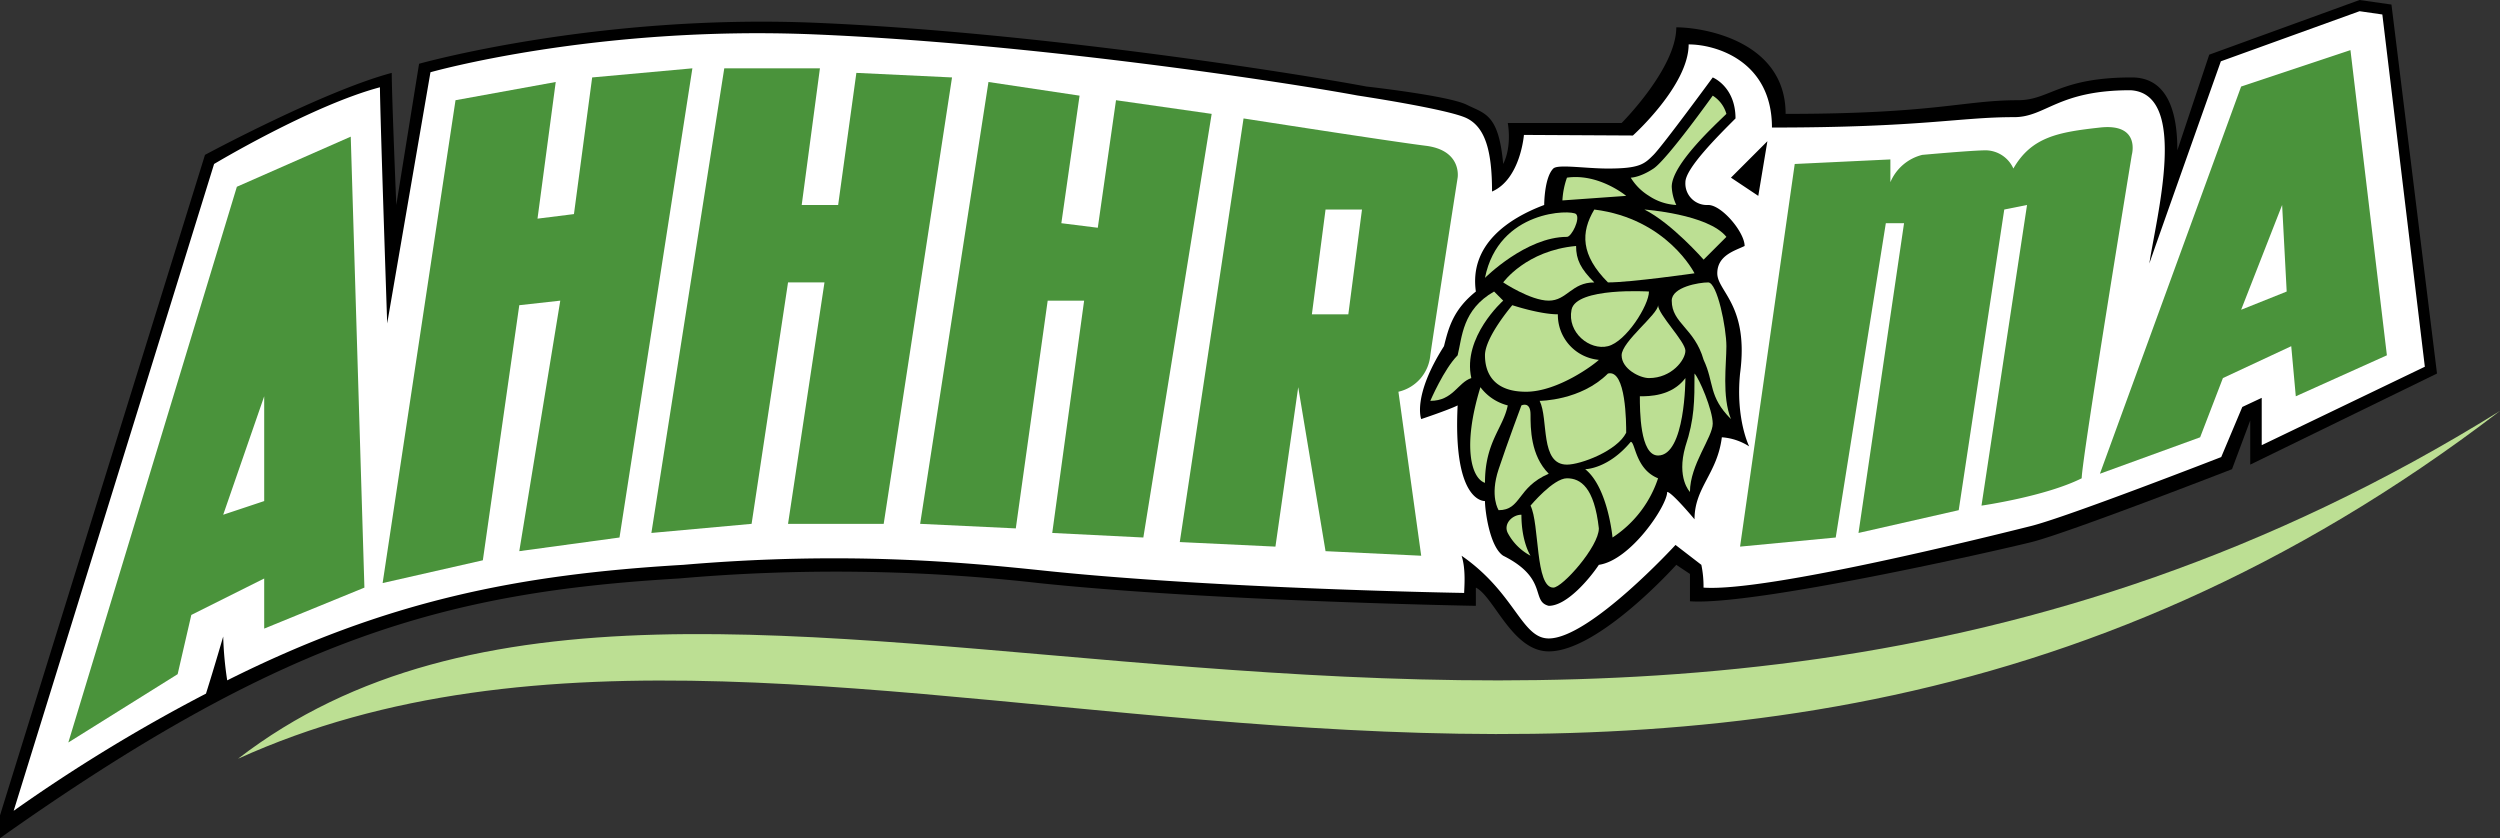
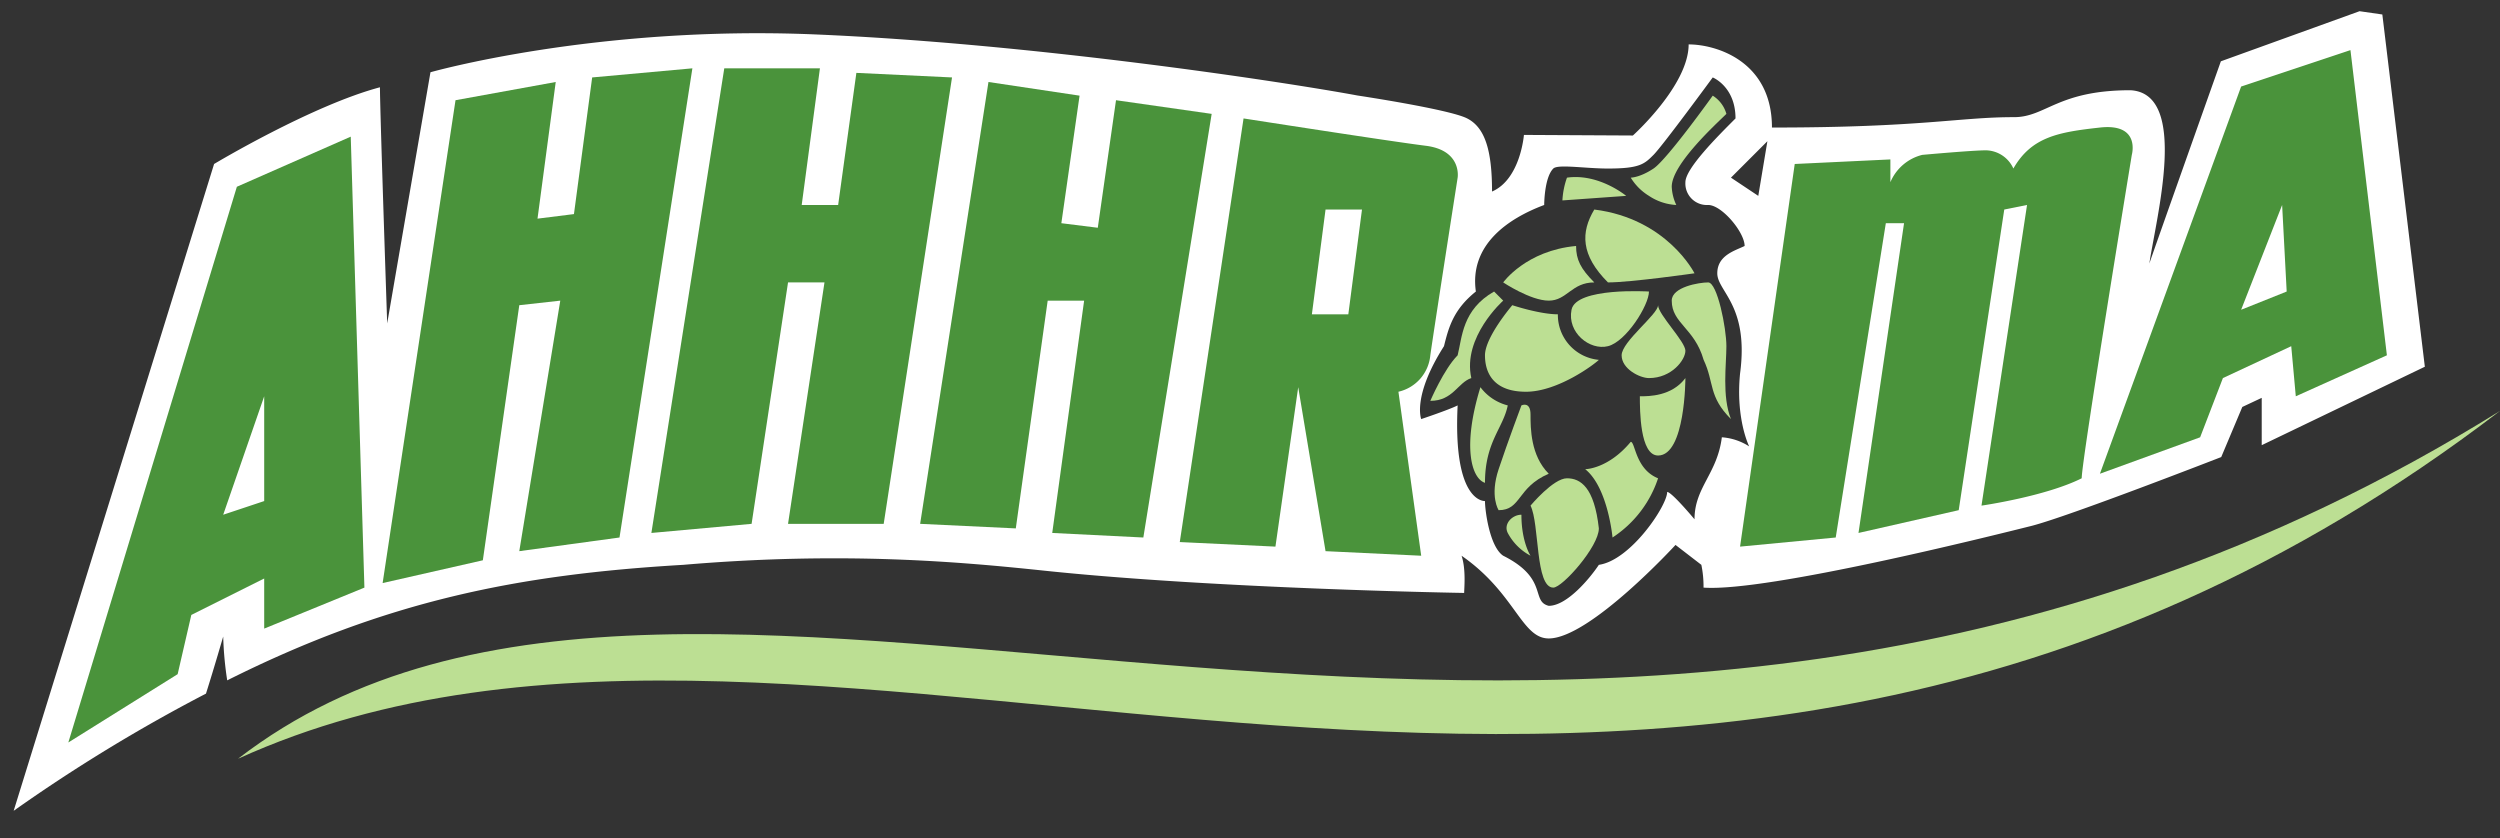
<svg xmlns="http://www.w3.org/2000/svg" viewBox="0 0 548.83 184">
  <rect x="0" y="0" width="548.83" height="184" fill="#333333" stroke="none" />
  <defs>
    <style>.cls-1{fill:#fff;}.cls-2{fill:#4a933b;}.cls-3{fill:#bcdf93;}</style>
  </defs>
  <g id="Layer_2" data-name="Layer 2">
    <g id="Layer_1-2" data-name="Layer 1">
-       <path d="M0,184v-5L45,34S71,20,86,16c0,5,1,29,1,29l5-31s39-11,87-9S284,16,300,19c0,0,18,2,22,4s7,2,8,13c2-4,1-9,1-9h25s12-12,12-21c6,0,24,3,24,19,33,0,39-3,51-3,7,0,9-5,25-5,9,0,10,10,10,16l7-21L518,0l7,1,10,81-41,20V92.29L490,103s-36,14-44,16-61,14-75,13v-6l-3-2s-17,19-28,19c-8,0-12-12-16-14v4s-58-1-96-5a396,396,0,0,0-79-1C98,130,62.15,140,0,184Z" />
      <path class="cls-1" d="M532.33,80.51,523,3.18l-5-.72-30.45,11s-14.7,41.4-15.7,44.4c1.52-10.19,8.75-37.35-4.15-38.05-16,0-18.55,5.91-25.55,5.91C430.17,25.7,422,28,389,28c0-14.61-12.29-18.25-18.29-18.25,0,9-12.24,20-12.24,20l-23.92-.13s-.76,9.73-7,12.43c0-9-1.52-14.08-5.52-16.08s-24-5-24-5C282,18,226.77,9.55,178.77,7.55S94.5,15.86,94.5,15.86L85,71s-1.59-46.84-1.59-51.84C68.41,23.16,47,36,47,36L3,178a362.39,362.39,0,0,1,42.22-25.73C47,146.64,49,139.74,49,139.74a76.15,76.15,0,0,0,.88,9.62c35-17.54,64-23.24,100.12-25.36,35.21-3,60.93-.65,79.25,1.28,38,4,92.18,4.89,92.18,4.89,0-1,.43-5.17-.57-8.17,11.8,8.18,13.14,18.16,19.14,18.16,9,0,27.83-20.53,27.83-20.53L373.5,124a23.26,23.26,0,0,1,.48,5c14,1,63.89-11.52,71.89-13.52s41.76-15.14,41.76-15.14l4.63-11,4.26-2,0,10.39ZM378,96c-1,8-6,11-6,18,0,0-5-6-6-6,0,3-8,15-15,16-2,3-7,9-11,9-4-1,0-6-10-11-3-2-4-10-4-12-1,0-7-1-6-21-2,1-8,3-8,3s-2-5,5-16c1-4,2-8,7-12-1.45-10.22,7-16,15-19,0,0,0-6,2-8,1-1,7,0,12,0,7,0,8-1,10-3s13-17,13-17,5,2,5,9c-4,4-11,11-11,14a4.72,4.72,0,0,0,5,5c3,0,8,6,8,9-2,1-6,2-6,6s7,7,5,22c-1,10,2,16,2,16A12.68,12.68,0,0,0,378,96Zm8-53-6-4,8-8Z" />
      <path class="cls-2" d="M80,129,77,30,52,41,15,163l24-15,3-13,16-8v11ZM49,113l9-26v23Z" />
      <polygon class="cls-2" points="100 22 122 18 118 48 126 47 130 17 152 15 136 118 114 121 123 66 114 67 106 123 84 128 100 22" />
      <polygon class="cls-2" points="143 117 165 115 173 62 181 62 173 115 194 115 209 17 188 16 184 45 176 45 180 15 159 15 143 117" />
      <polygon class="cls-2" points="202 115 223 116 230 66 238 66 231 117 251 118 266 25 245 22 241 50 233 49 237 21 217 18 202 115" />
      <path class="cls-2" d="M313,32c-8-1-40-6-40-6l-14,93,21,1,5-35,6,36,21,1-5-36a9.06,9.06,0,0,0,7-8c1-7,6-39,6-39S321,33,313,32ZM296,69h-8l3-23h8Z" />
      <path class="cls-2" d="M382,120l21-2,11-69h4l-10,68,22-5,10-66,5-1-10,66s14-2,22-6c0-4,11-71,11-71s2-7-7-6-15,2-19,9a6.75,6.75,0,0,0-6-4c-3,0-14,1-14,1a10.27,10.27,0,0,0-7,6V35l-21,1Z" />
      <path class="cls-2" d="M516,11l-24,8-31,85,22-8,5-13,15-7,1,11,20-9ZM492,68l9-23,1,19Z" />
      <path class="cls-3" d="M376,21a6.93,6.93,0,0,1,3,4c-2,2-12,11-12,16a10.34,10.34,0,0,0,1,4,11.91,11.91,0,0,1-6-2,12,12,0,0,1-4-4s2,0,5-2S376,21,376,21Z" />
      <path class="cls-3" d="M357,43s-6-5-13-4a17.5,17.5,0,0,0-1,5Z" />
-       <path class="cls-3" d="M361,46s14,1,18,6l-5,5S367,49,361,46Z" />
      <path class="cls-3" d="M372,60s-6-12-22-14c-3,5-3,10,3,16C358,62,372,60,372,60Z" />
      <path class="cls-3" d="M362,64s-16-1-17,4,4,9,8,8S362,67,362,64Z" />
      <path class="cls-3" d="M362,83c5,0,8-4,8-6s-6-8-6-10c0,2-8,8-8,11S360,83,362,83Z" />
      <path class="cls-3" d="M367,66c0-3,6-4,8-4s4,10,4,14-1,11,1,16c-5-5-3.63-8-6-13C372,72,367,71,367,66Z" />
-       <path class="cls-3" d="M346,47c-1-1-17-1-20,14,0,0,9-9,18-9C345,52,347,48,346,47Z" />
      <path class="cls-3" d="M330,62s5-7,16-8c0,3,1,5,4,8-5,0-6,4-10,4S330,62,330,62Z" />
      <path class="cls-3" d="M332,67s6,2,10,2a9.91,9.91,0,0,0,9,10c-1,1-9,7-16,7s-9-4-9-8S332,67,332,67Z" />
      <path class="cls-3" d="M314,88s3-7,6-10c1-4,1-10,8-14l2,2s-9,8-7,17C320,84,319,88,314,88Z" />
      <path class="cls-3" d="M325,85a10.82,10.82,0,0,0,6,4c-1,5-5,8-5,17C323,105,321,98,325,85Z" />
      <path class="cls-3" d="M329,112s-2-3,0-9,5-14,5-14,2-1,2,2,0,9,4,13C333,107,334,112,329,112Z" />
-       <path class="cls-3" d="M338,88s9,0,15-6c4-1,4,11,4,13-2,4-10,7-13,7C338,102,340,92,338,88Z" />
      <path class="cls-3" d="M336,122s-2-3-2-9c-2,0-4,2-3,4A12.05,12.05,0,0,0,336,122Z" />
      <path class="cls-3" d="M336,111s5-6,8-6,6,2,7,11c0,4-8,13-10,13C337,129,338,115,336,111Z" />
      <path class="cls-3" d="M348,103s5,0,10-6c1,0,1,6,6,8a24.8,24.8,0,0,1-10,13S353,107,348,103Z" />
-       <path class="cls-3" d="M371,108s-3-3-1-10c2-6,2-10,2-16,1,1,4,8,4,11S371,102,371,108Z" />
      <path class="cls-3" d="M370,83s0,17-6,17c-4,0-4-10-4-13C362,87,367,87,370,83Z" />
      <path class="cls-3" d="M52.25,166.57c130-59.07,311.75,65,496.58-76.36C344.87,217,154.18,88,52.25,166.57Z" />
    </g>
  </g>
</svg>